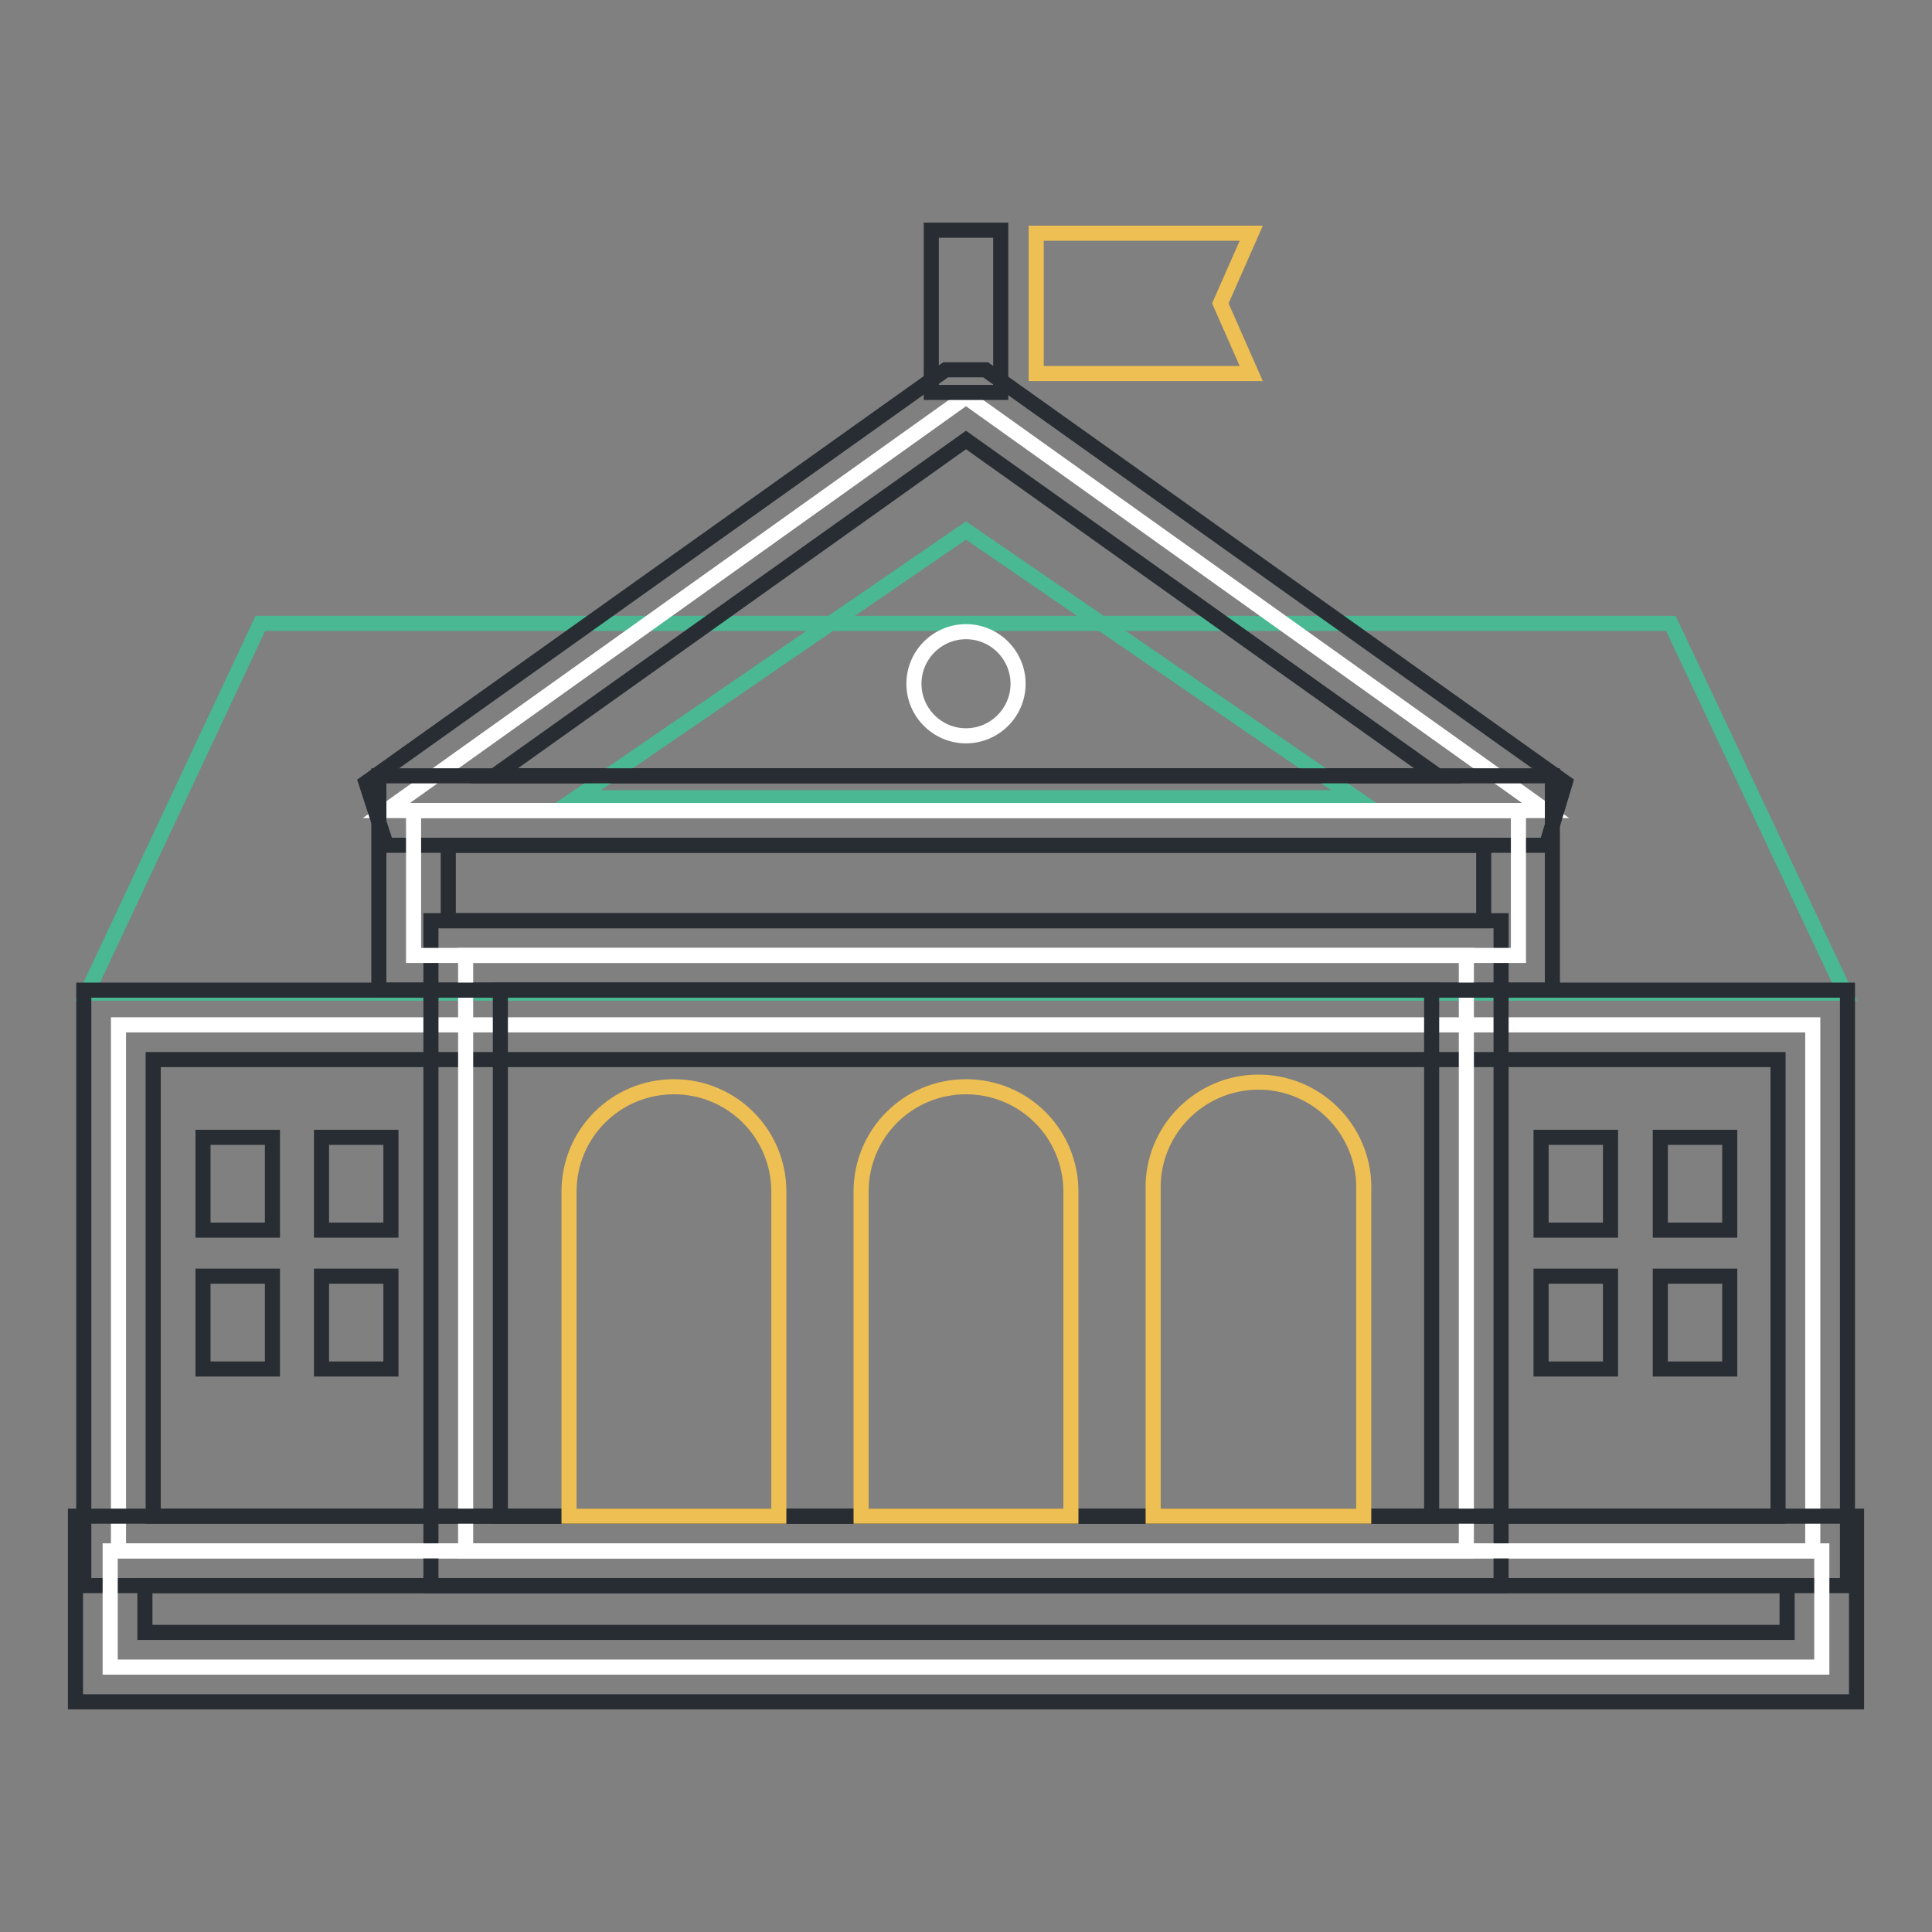
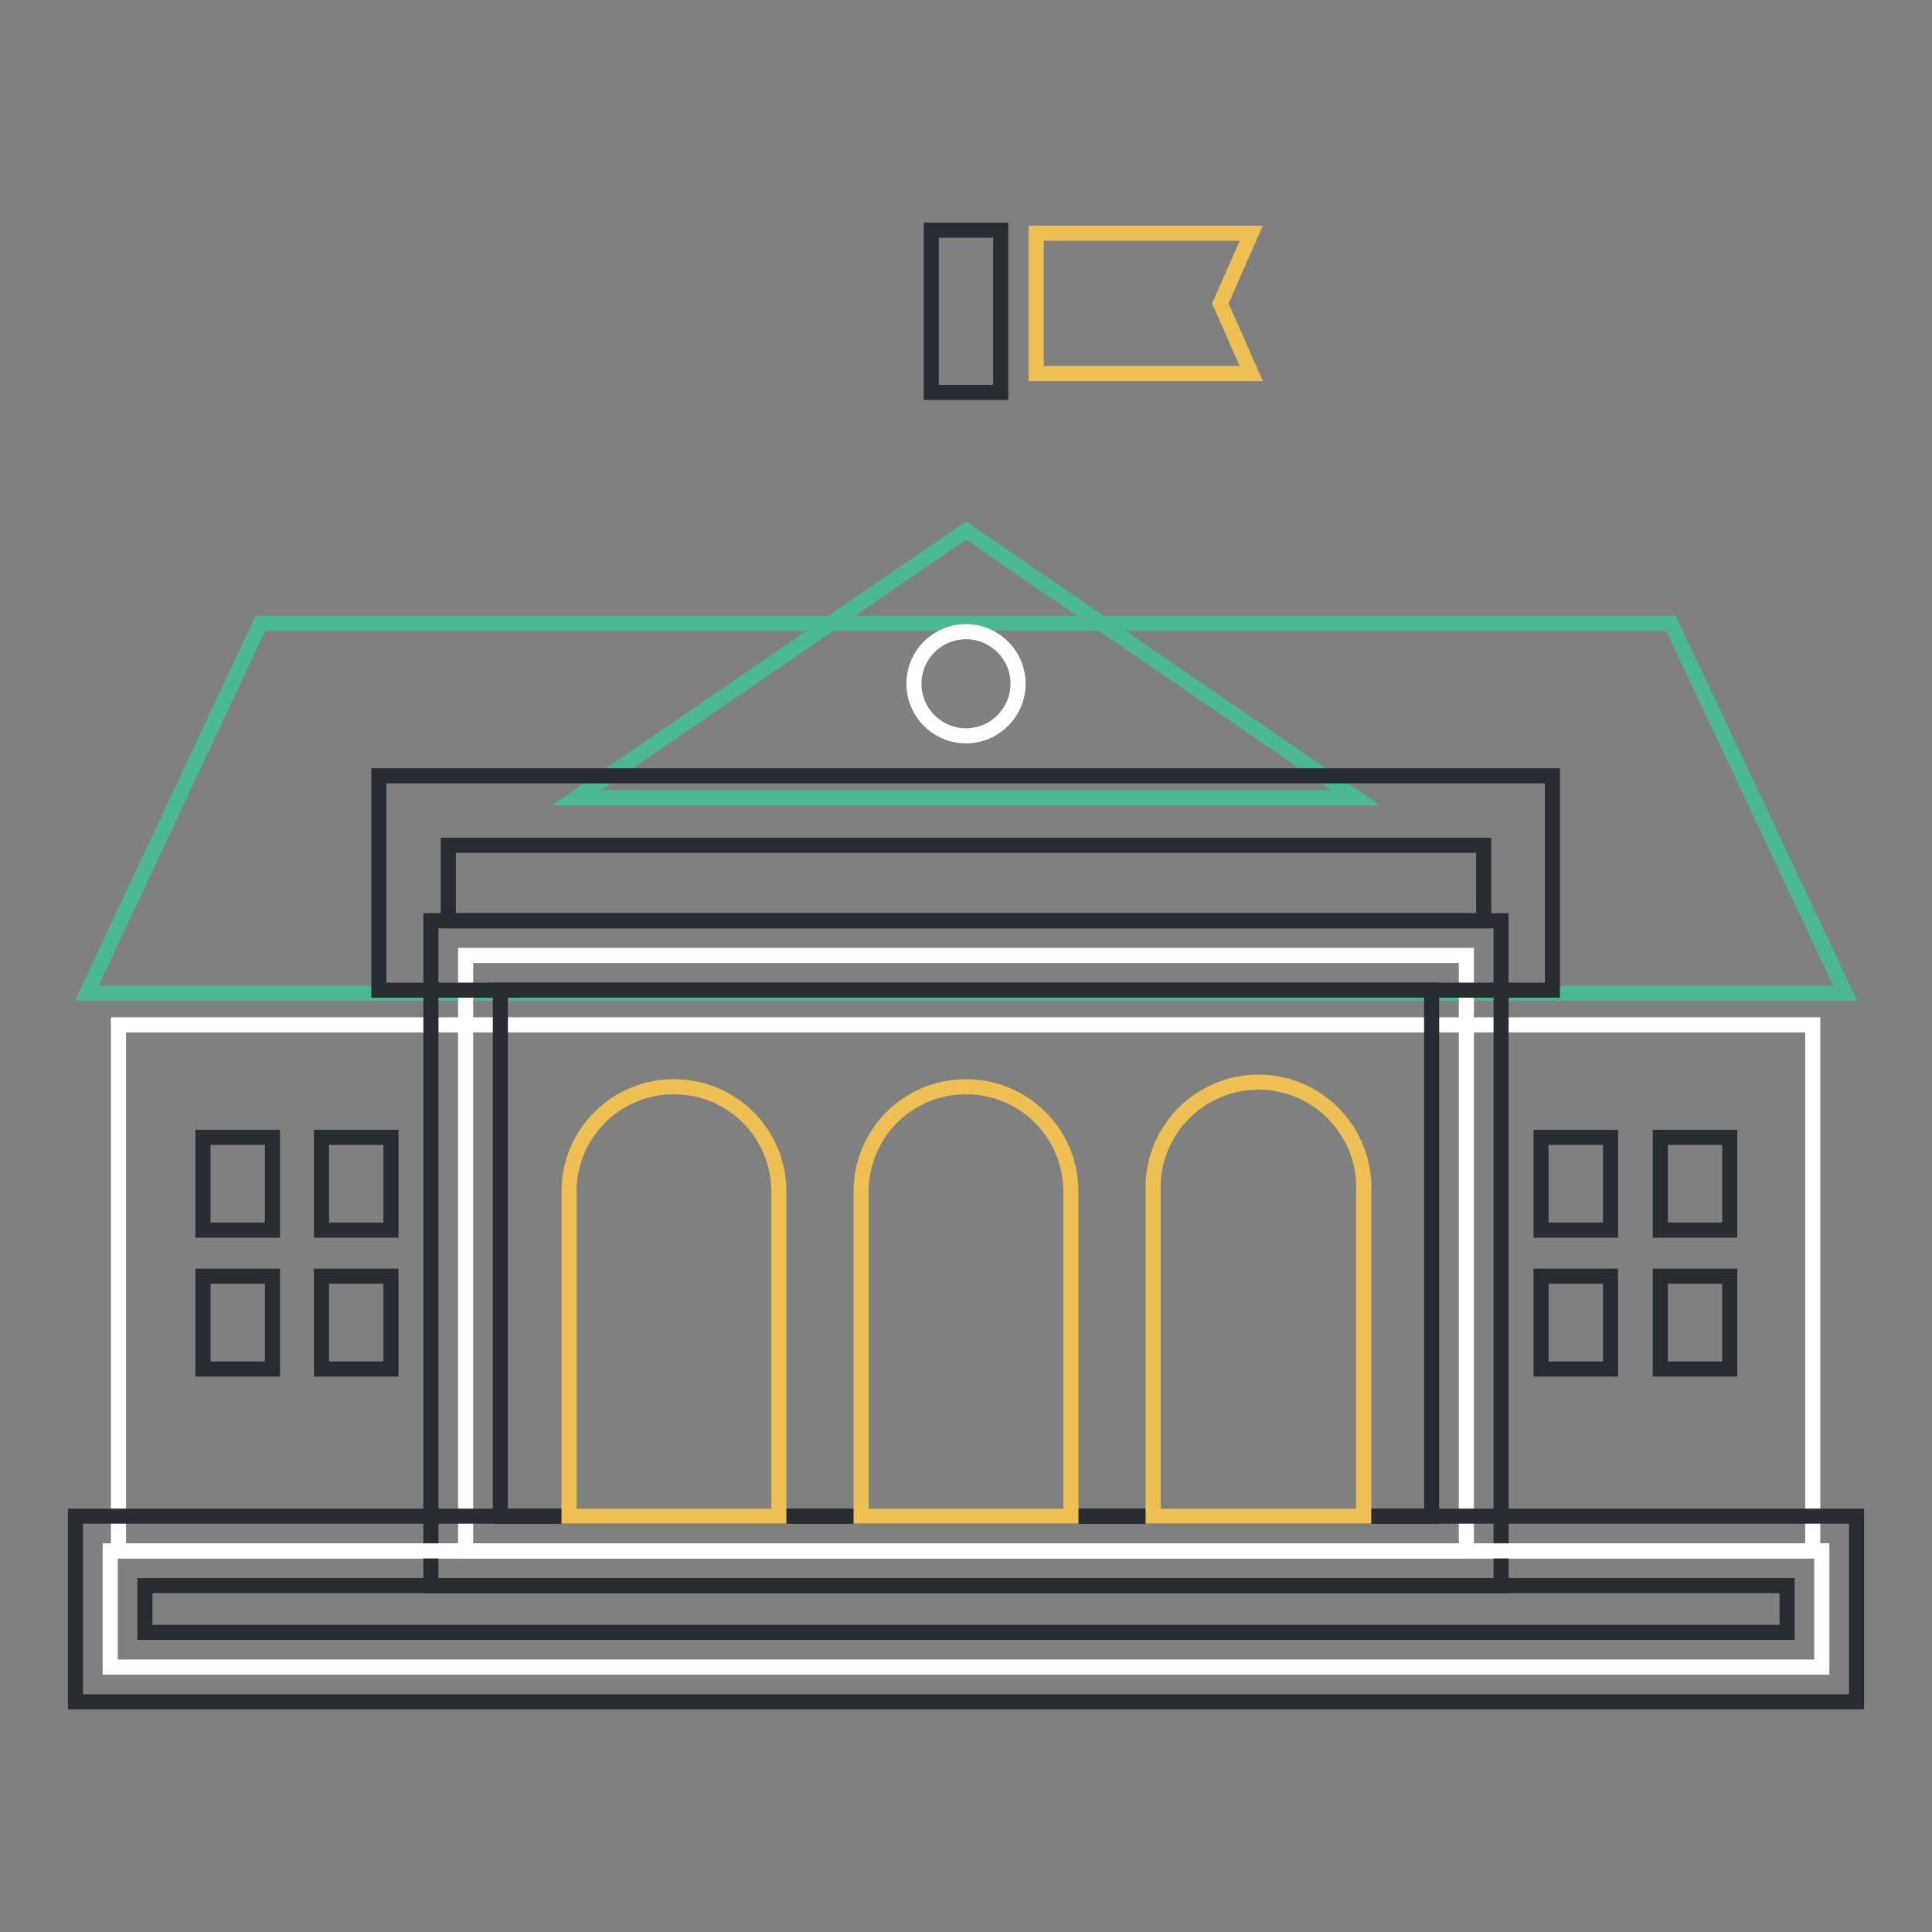
<svg xmlns="http://www.w3.org/2000/svg" version="1.1" x="0px" y="0px" viewBox="0 0 256 256" enable-background="new 0 0 256 256" xml:space="preserve">
  <rect x="0" y="0" width="256" height="256" fill="#808080" stroke="none" />
  <g>
    <path stroke-width="2" fill-opacity="0" stroke="#49b893" d="M244.5,131.6H11.5l23-49h186.9L244.5,131.6z" />
    <path stroke-width="2" fill-opacity="0" stroke="#ffffff" d="M15.7,135.8h224.5v69.7H15.7V135.8z" />
-     <path stroke-width="2" fill-opacity="0" stroke="#282d33" d="M244.9,210.1H11.1v-78.9h233.7V210.1z M20.3,200.9h215.3v-60.5H20.3V200.9z" />
-     <path stroke-width="2" fill-opacity="0" stroke="#ffffff" d="M128,52.6l76.8,54.8H51.2L128,52.6z" />
-     <path stroke-width="2" fill-opacity="0" stroke="#282d33" d="M204.9,112H51.2l-2.7-8.3l76.8-54.7h5.3l76.8,54.7L204.9,112z M65.5,102.8h125L128,58.3L65.5,102.8z" />
    <path stroke-width="2" fill-opacity="0" stroke="#49b893" d="M76.4,105.7L128,70.3l51.6,35.4H76.4z" />
    <path stroke-width="2" fill-opacity="0" stroke="#ffffff" d="M61.7,126.6h132.6v78.9H61.7V126.6z" />
    <path stroke-width="2" fill-opacity="0" stroke="#282d33" d="M198.9,210.1H57.1V122h141.8V210.1z M66.3,200.9h123.4v-69.7H66.3V200.9z" />
    <path stroke-width="2" fill-opacity="0" stroke="#ffffff" d="M14.6,205.5h226.8v15.4H14.6V205.5z" />
    <path stroke-width="2" fill-opacity="0" stroke="#282d33" d="M246,225.5H10v-24.6h236V225.5z M19.2,216.3h217.6v-6.2H19.2V216.3z" />
-     <path stroke-width="2" fill-opacity="0" stroke="#ffffff" d="M54.8,107.4h146.4v19.2H54.8V107.4z" />
    <path stroke-width="2" fill-opacity="0" stroke="#282d33" d="M205.8,131.2H50.2v-28.4h155.5V131.2z M59.4,122h137.2v-10H59.4V122z" />
    <path stroke-width="2" fill-opacity="0" stroke="#ffffff" d="M128,52" />
    <path stroke-width="2" fill-opacity="0" stroke="#282d33" d="M123.4,30.5h9.2V52h-9.2V30.5z" />
-     <path stroke-width="2" fill-opacity="0" stroke="#eebf52" d="M137.3,49.4V30.9h28.5l-4.1,9.3l4.1,9.3H137.3z M103.2,200.9v-43c0-7.7-6.2-13.9-13.9-13.9 c-7.7,0-13.9,6.2-13.9,13.9v43H103.2z M141.9,200.9v-43c0-7.7-6.2-13.9-13.9-13.9c-7.7,0-13.9,6.2-13.9,13.9v43H141.9z  M180.7,200.9v-43c0.3-7.7-5.7-14.2-13.4-14.5c-7.7-0.3-14.2,5.7-14.5,13.4c0,0.4,0,0.8,0,1.1v43H180.7z" />
+     <path stroke-width="2" fill-opacity="0" stroke="#eebf52" d="M137.3,49.4V30.9h28.5l-4.1,9.3l4.1,9.3H137.3z M103.2,200.9v-43c0-7.7-6.2-13.9-13.9-13.9 c-7.7,0-13.9,6.2-13.9,13.9v43z M141.9,200.9v-43c0-7.7-6.2-13.9-13.9-13.9c-7.7,0-13.9,6.2-13.9,13.9v43H141.9z  M180.7,200.9v-43c0.3-7.7-5.7-14.2-13.4-14.5c-7.7-0.3-14.2,5.7-14.5,13.4c0,0.4,0,0.8,0,1.1v43H180.7z" />
    <path stroke-width="2" fill-opacity="0" stroke="#282d33" d="M26.9,150.7h9.2V163h-9.2V150.7z M42.6,150.7h9.2V163h-9.2V150.7z M26.9,169.1h9.2v12.3h-9.2V169.1z  M42.6,169.1h9.2v12.3h-9.2V169.1z M204.2,150.7h9.2V163h-9.2V150.7z M220,150.7h9.2V163H220V150.7z M204.2,169.1h9.2v12.3h-9.2 V169.1z M220,169.1h9.2v12.3H220V169.1z" />
    <path stroke-width="2" fill-opacity="0" stroke="#ffffff" d="M121.1,90.6c0,3.8,3.1,6.9,6.9,6.9c3.8,0,6.9-3.1,6.9-6.9c0,0,0,0,0,0c0-3.8-3.1-6.9-6.9-6.9 C124.2,83.7,121.1,86.8,121.1,90.6C121.1,90.6,121.1,90.6,121.1,90.6z" />
  </g>
</svg>